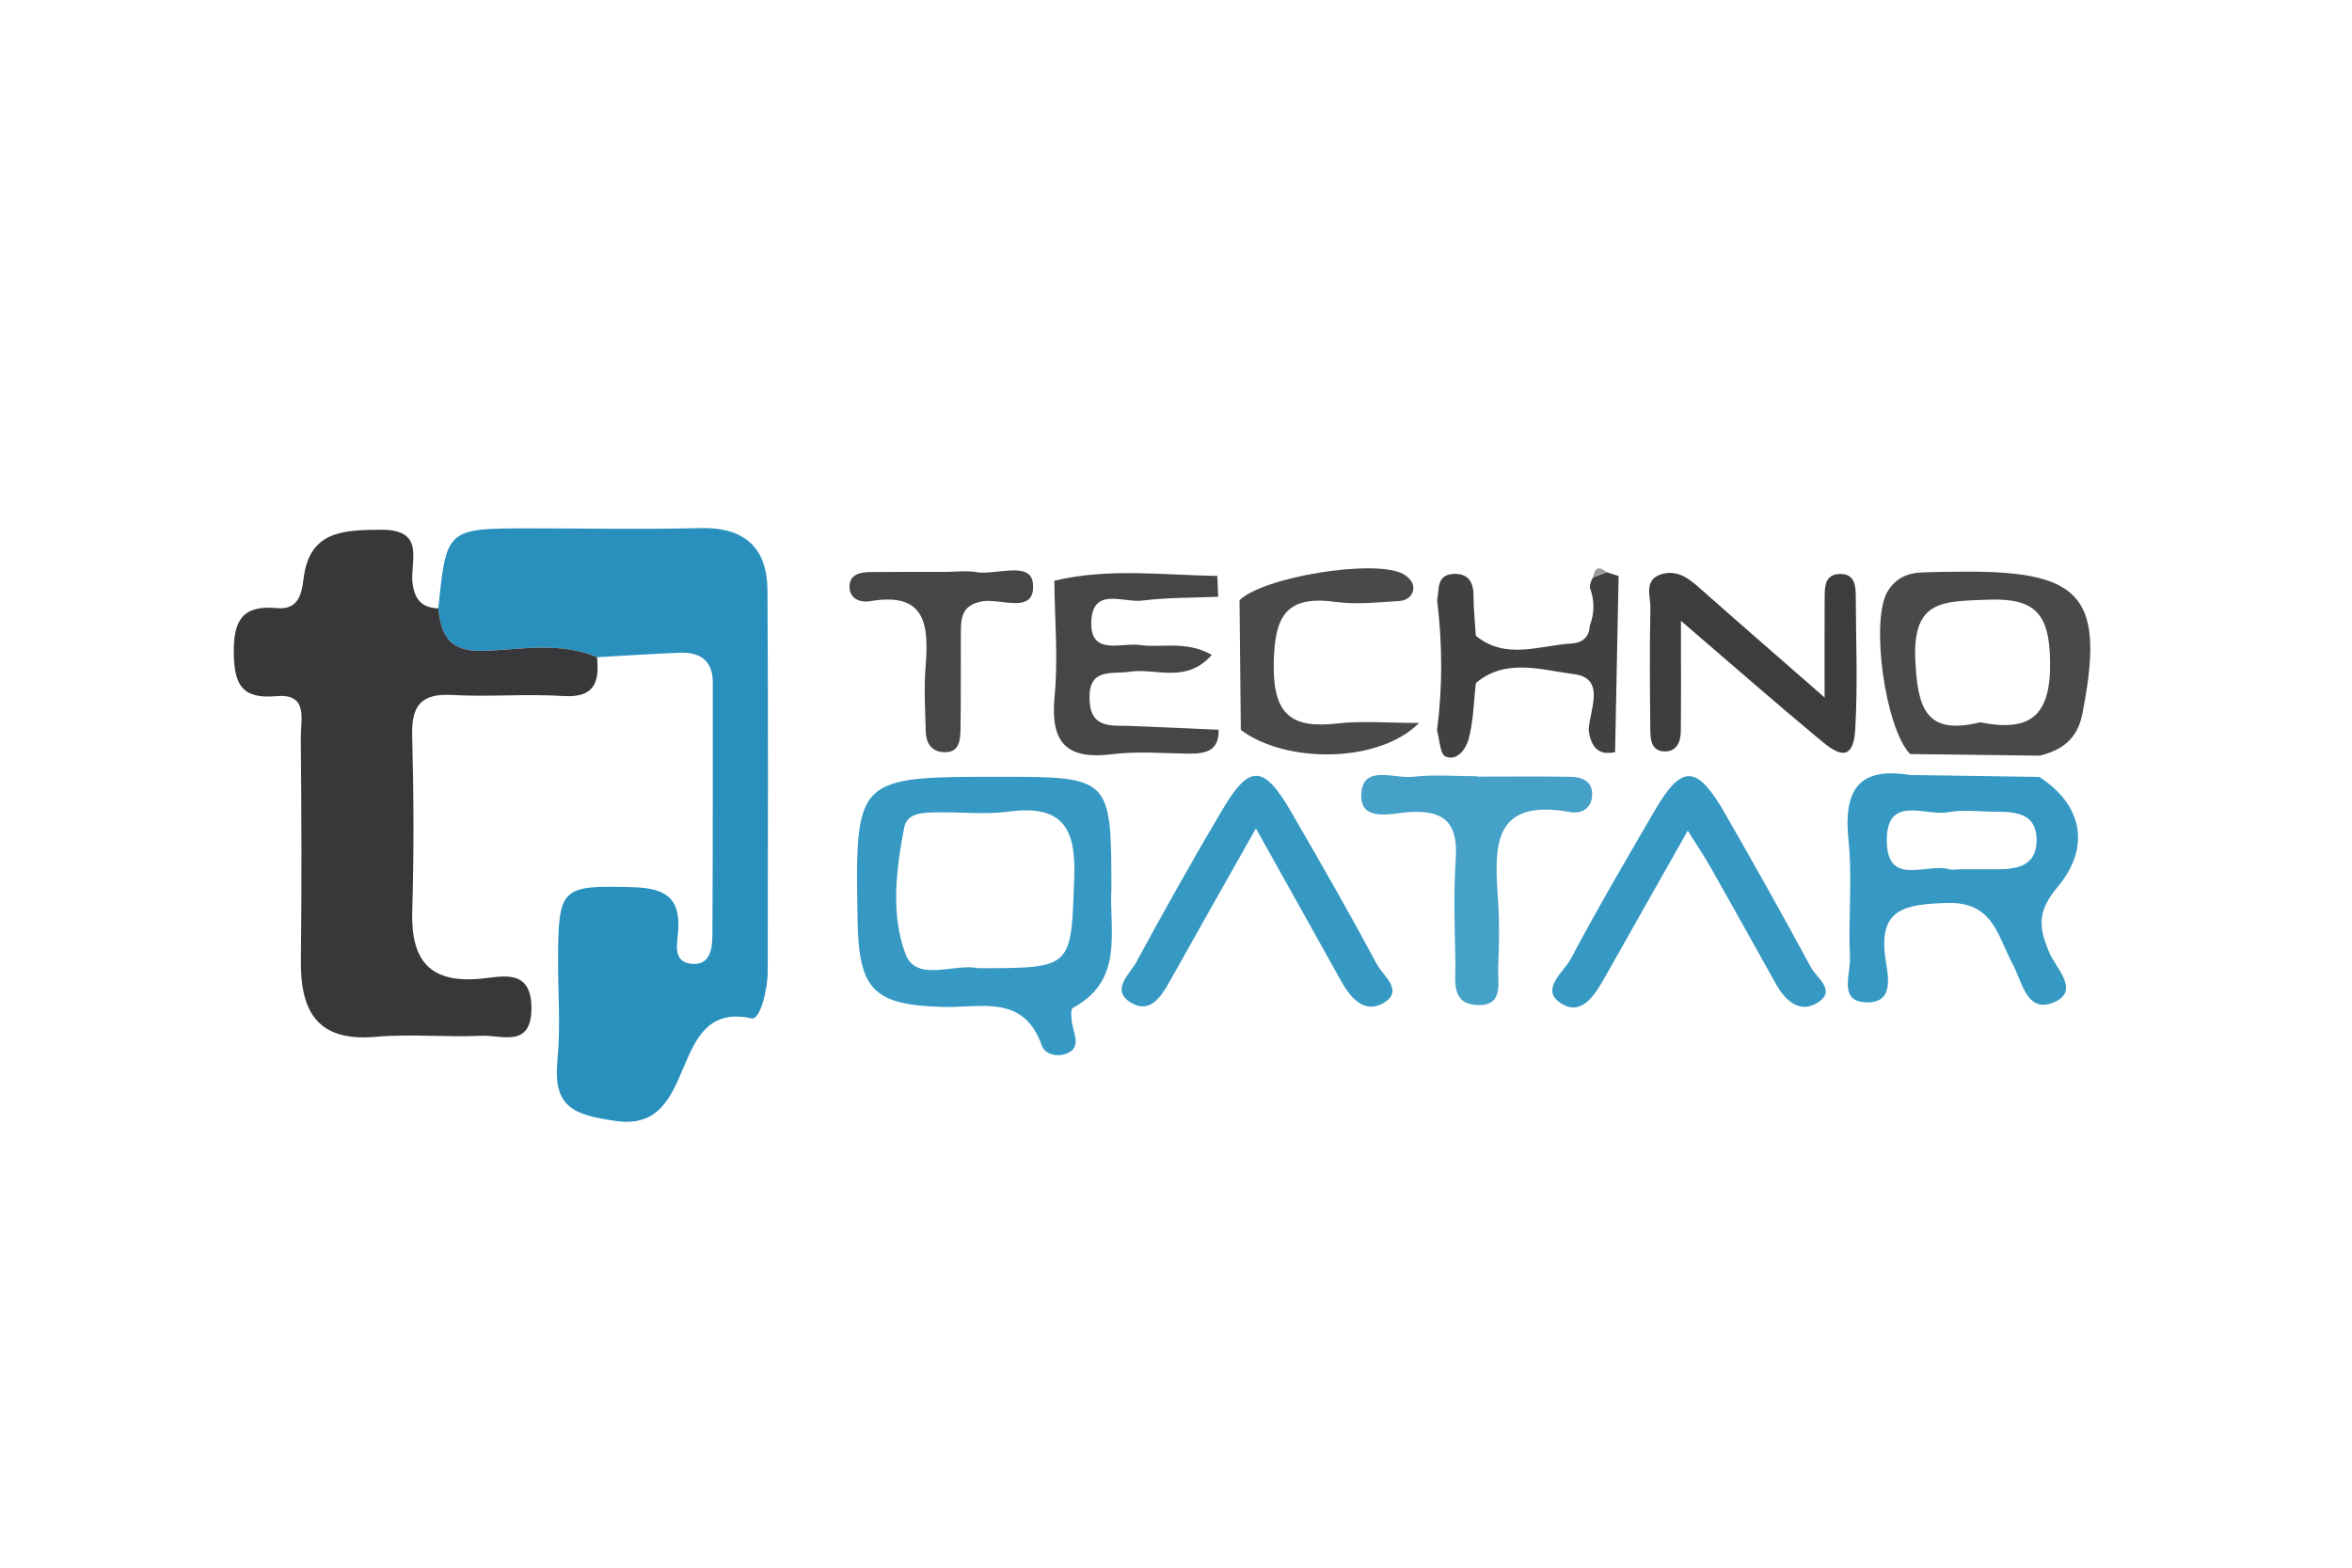
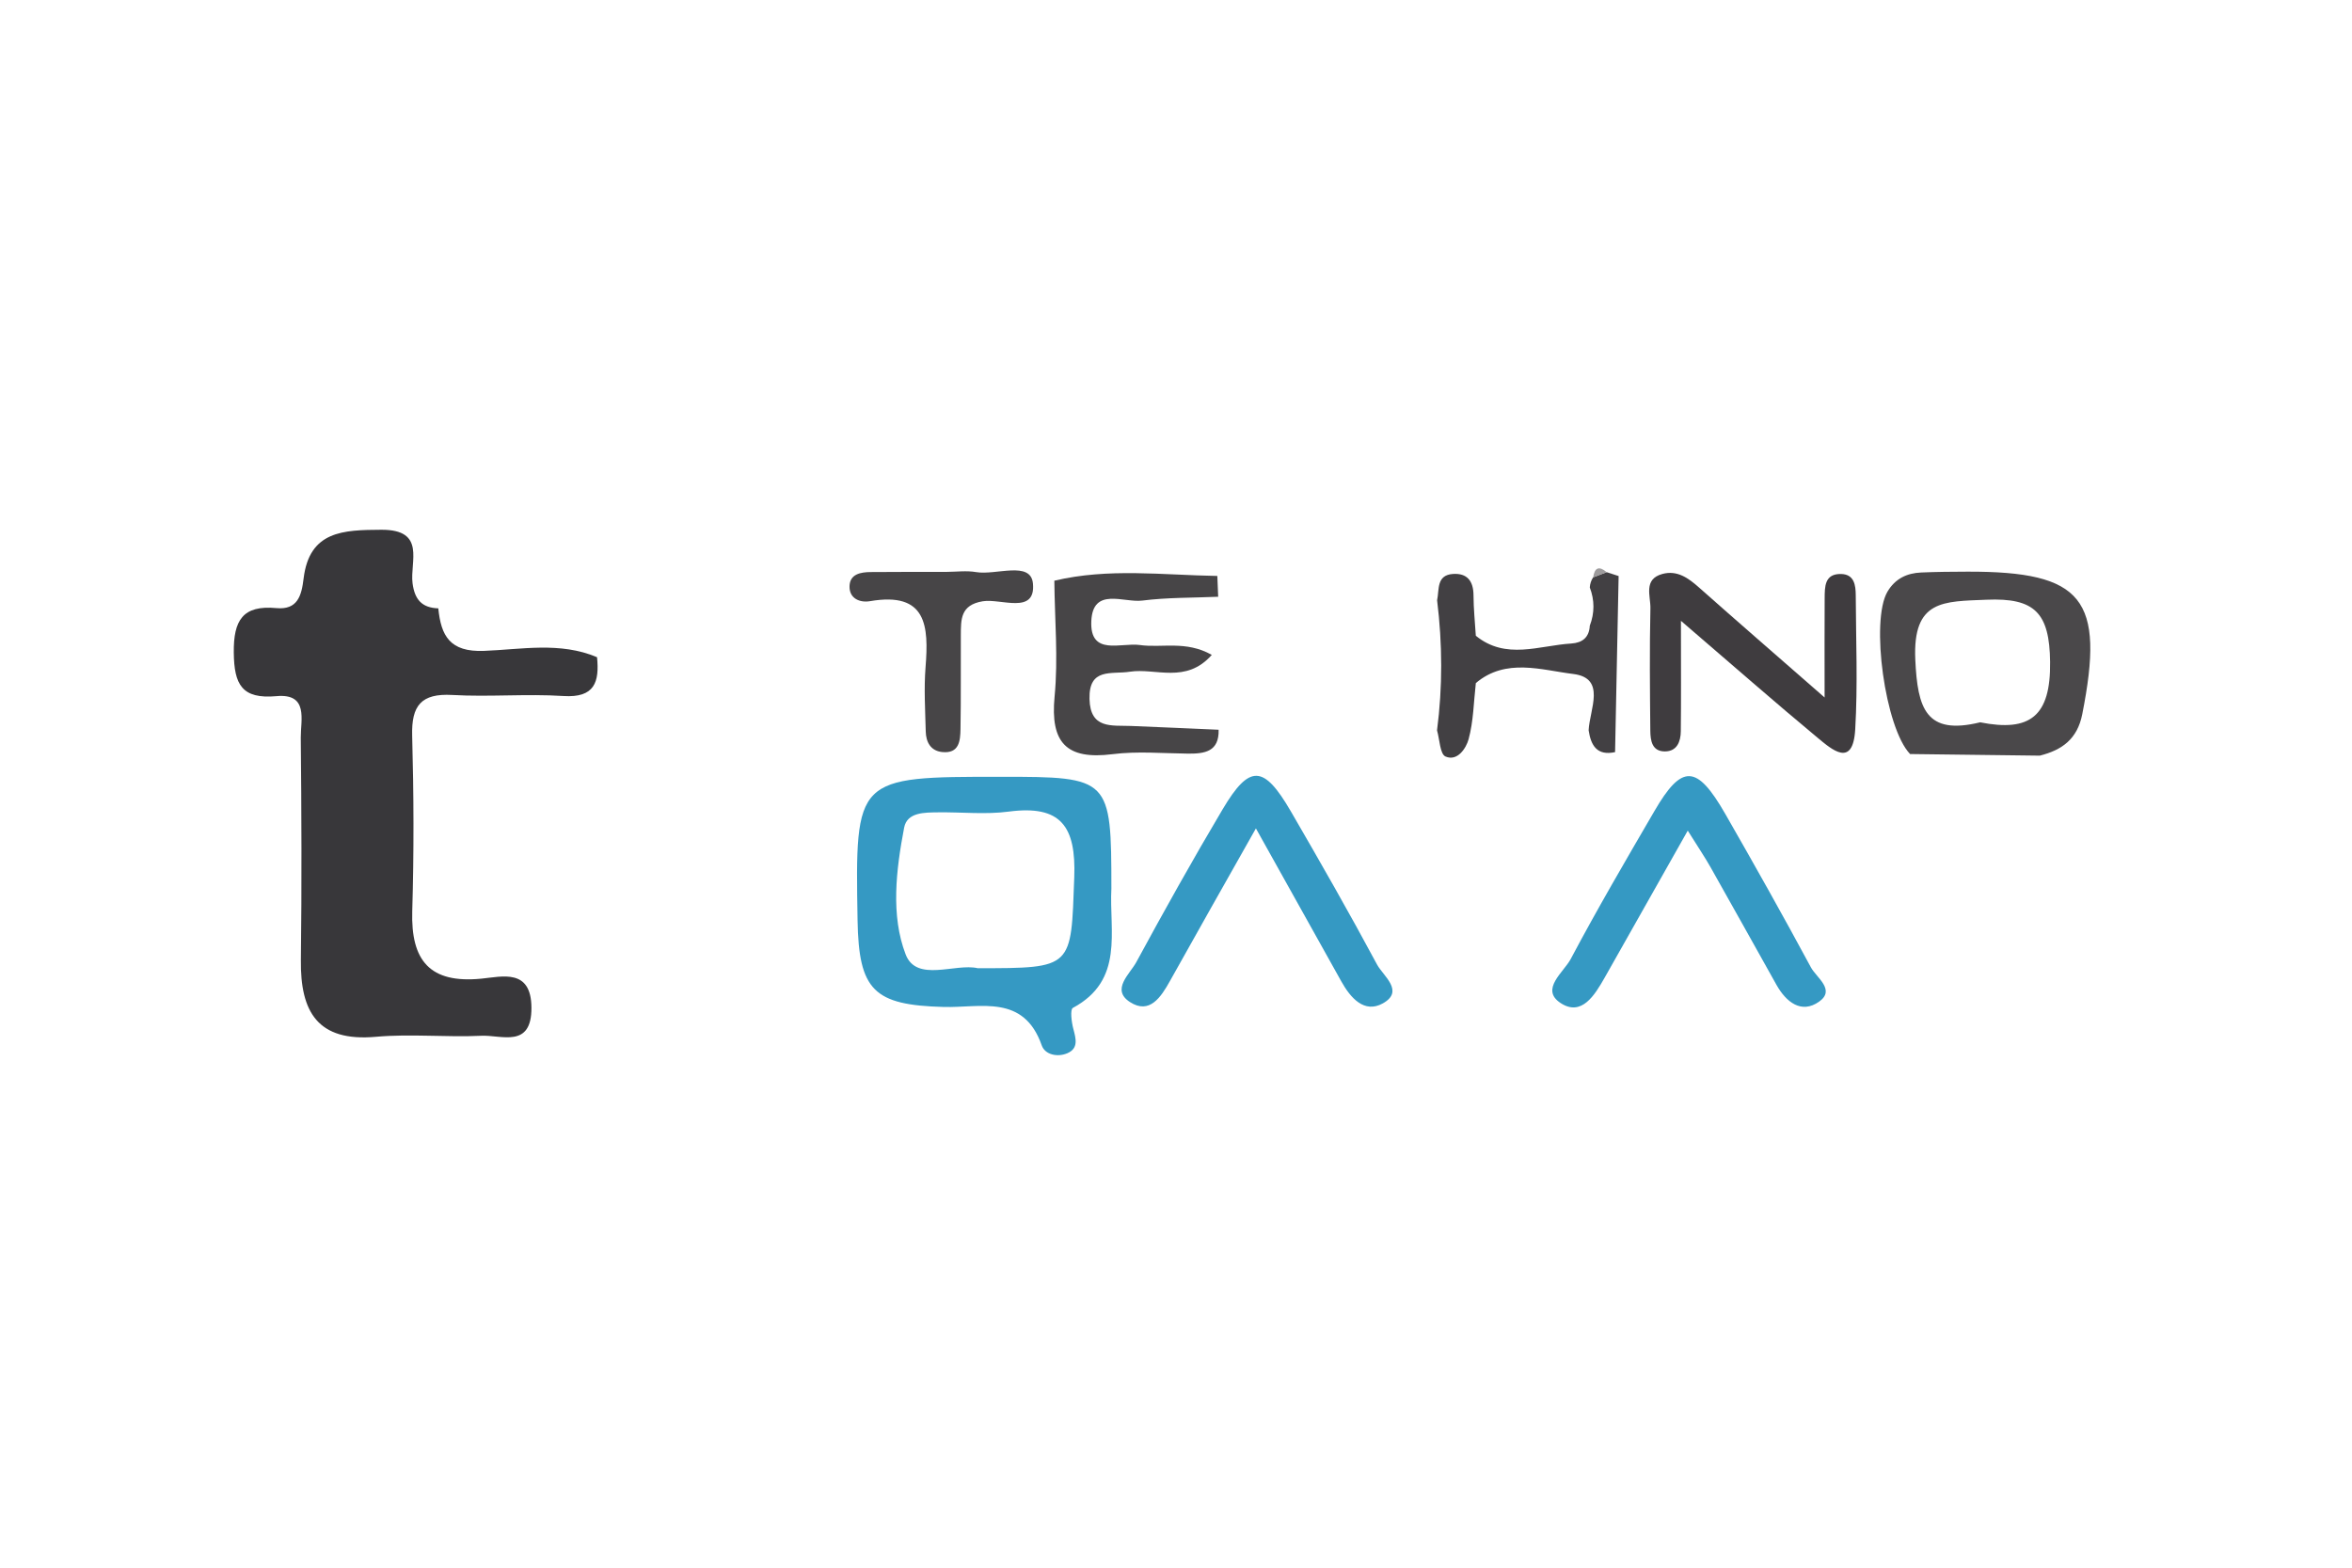
<svg xmlns="http://www.w3.org/2000/svg" version="1.1" id="Layer_1" x="0px" y="0px" width="120px" height="80px" viewBox="0 0 120 80" enable-background="new 0 0 120 80" xml:space="preserve">
  <g>
-     <path fill-rule="evenodd" clip-rule="evenodd" fill="#2990BE" d="M22.362,31.045c0.418-4.082,0.418-4.082,4.693-4.082   c2.893,0.001,5.787,0.057,8.678-0.014c2.246-0.055,3.41,0.994,3.424,3.176c0.042,6.484,0.02,12.968,0.013,19.452   c-0.001,0.918-0.39,2.482-0.817,2.391c-4.37-0.951-2.583,5.829-6.885,5.242c-2.283-0.311-3.256-0.748-3.026-3.123   c0.163-1.68,0.028-3.389,0.031-5.084c0.007-3.743,0.167-3.828,3.826-3.728c1.615,0.045,2.434,0.514,2.301,2.251   c-0.045,0.607-0.312,1.586,0.715,1.661c0.936,0.069,1.029-0.802,1.033-1.491c0.025-4.289,0.017-8.578,0.019-12.867   c0.001-1.168-0.692-1.565-1.74-1.519c-1.389,0.062-2.777,0.149-4.166,0.227c-1.88-0.799-3.86-0.395-5.771-0.323   C22.952,33.281,22.503,32.448,22.362,31.045z" />
    <path fill-rule="evenodd" clip-rule="evenodd" fill="#38373A" d="M22.362,31.045c0.141,1.403,0.589,2.236,2.328,2.17   c1.911-0.072,3.892-0.476,5.771,0.323c0.126,1.261-0.118,2.083-1.715,1.98c-1.883-0.121-3.786,0.055-5.671-0.053   c-1.589-0.091-2.088,0.546-2.046,2.073c0.082,2.984,0.093,5.974,0.004,8.958c-0.075,2.524,0.893,3.706,3.534,3.445   c1.063-0.105,2.537-0.528,2.547,1.482c0.011,2.094-1.528,1.384-2.557,1.433c-1.788,0.085-3.595-0.107-5.372,0.052   c-2.988,0.269-3.867-1.28-3.834-3.921c0.047-3.782,0.032-7.566-0.005-11.349c-0.009-0.893,0.412-2.262-1.239-2.113   c-1.766,0.159-2.161-0.588-2.179-2.22c-0.018-1.658,0.461-2.433,2.173-2.273c1.084,0.101,1.284-0.636,1.388-1.504   c0.295-2.445,2.03-2.483,3.961-2.494c2.306-0.013,1.458,1.628,1.598,2.726C21.156,30.603,21.532,31.017,22.362,31.045z" />
    <path fill-rule="evenodd" clip-rule="evenodd" fill="#3599C3" d="M56.703,45.336c-0.115,2.2,0.667,4.681-1.965,6.098   c-0.146,0.078-0.07,0.713,0.021,1.058c0.134,0.506,0.283,1.01-0.312,1.259c-0.493,0.207-1.129,0.075-1.297-0.403   c-0.921-2.632-3.116-1.912-4.999-1.962c-3.573-0.096-4.338-0.844-4.398-4.43c-0.123-7.317-0.123-7.317,7.335-7.316   C56.642,39.639,56.702,39.699,56.703,45.336z M49.883,49.408c4.9,0.002,4.756-0.003,4.926-4.633   c0.097-2.607-0.677-3.711-3.349-3.358c-1.173,0.155-2.385,0.022-3.579,0.037c-0.699,0.009-1.6-0.016-1.752,0.784   c-0.411,2.153-0.69,4.476,0.079,6.47C46.764,50.147,48.742,49.143,49.883,49.408z" />
-     <path fill-rule="evenodd" clip-rule="evenodd" fill="#3599C3" d="M104.045,39.647c2.347,1.522,2.527,3.718,0.952,5.592   c-1.091,1.297-0.979,2.099-0.433,3.389c0.328,0.774,1.588,1.937,0.229,2.521c-1.39,0.598-1.62-1.059-2.11-1.96   c-0.771-1.417-0.968-3.195-3.376-3.11c-2.106,0.075-3.498,0.267-3.106,2.879c0.115,0.771,0.45,2.132-0.821,2.189   c-1.645,0.074-0.954-1.428-0.994-2.262c-0.098-1.989,0.132-4.002-0.073-5.975c-0.257-2.477,0.403-3.802,3.129-3.363   C99.642,39.581,101.843,39.614,104.045,39.647z M100.019,44.359c0.595,0,1.19-0.005,1.786,0.001   c1.066,0.01,2.104-0.139,2.104-1.489c0.001-1.381-1.079-1.451-2.124-1.449c-0.794,0-1.609-0.121-2.375,0.025   c-1.158,0.221-3.156-0.931-3.145,1.453c0.011,2.375,2.018,1.138,3.16,1.455C99.609,44.407,99.819,44.363,100.019,44.359z" />
    <path fill-rule="evenodd" clip-rule="evenodd" fill="#4A484A" d="M97.453,38.479c-1.274-1.328-2.03-6.797-1.154-8.285   c0.39-0.662,0.988-0.948,1.719-0.979c0.79-0.034,1.581-0.041,2.372-0.043c5.9-0.013,7.01,1.395,5.848,7.274   c-0.252,1.274-1.036,1.831-2.168,2.115C101.864,38.533,99.658,38.506,97.453,38.479z M101.028,36.86   c2.539,0.504,3.604-0.301,3.569-3.082c-0.03-2.499-0.775-3.28-3.245-3.174c-2.187,0.094-3.769-0.009-3.633,3.054   C97.833,36.164,98.266,37.536,101.028,36.86z" />
    <path fill-rule="evenodd" clip-rule="evenodd" fill="#3F3C3F" d="M85.762,31.681c0,2.484,0.012,4.062-0.007,5.639   c-0.006,0.521-0.192,1.024-0.812,1.025c-0.661,0.001-0.737-0.56-0.743-1.052c-0.02-2.086-0.041-4.173,0.005-6.258   c0.013-0.617-0.373-1.481,0.615-1.747c0.748-0.201,1.317,0.206,1.861,0.689c1.904,1.69,3.829,3.358,6.411,5.616   c0-2.204-0.007-3.627,0.003-5.051c0.005-0.598-0.013-1.277,0.852-1.25c0.655,0.021,0.731,0.568,0.734,1.077   c0.01,2.285,0.107,4.576-0.027,6.854c-0.117,1.993-1.197,1.024-1.937,0.41C90.606,35.881,88.543,34.069,85.762,31.681z" />
    <path fill-rule="evenodd" clip-rule="evenodd" fill="#3599C3" d="M86.11,42.387c-1.526,2.702-2.879,5.101-4.236,7.497   c-0.506,0.891-1.18,2.013-2.257,1.298c-1.052-0.699,0.167-1.572,0.522-2.244c1.353-2.553,2.815-5.049,4.269-7.547   c1.403-2.414,2.162-2.389,3.615,0.141c1.489,2.594,2.952,5.201,4.371,7.834c0.284,0.527,1.271,1.146,0.416,1.75   c-0.906,0.639-1.68,0.021-2.175-0.86c-1.121-2-2.234-4.005-3.361-5.999C86.993,43.758,86.671,43.283,86.11,42.387z" />
-     <path fill-rule="evenodd" clip-rule="evenodd" fill="#3599C3" d="M64.077,42.274c-1.658,2.941-3.03,5.354-4.38,7.778   c-0.463,0.832-1.047,1.732-2.047,1.083c-0.978-0.636-0.007-1.426,0.323-2.034c1.426-2.629,2.885-5.242,4.412-7.813   c1.368-2.301,2.093-2.264,3.475,0.117c1.501,2.586,2.987,5.185,4.399,7.819c0.31,0.578,1.414,1.354,0.294,1.979   c-0.944,0.526-1.647-0.274-2.119-1.122C67.081,47.646,65.721,45.217,64.077,42.274z" />
-     <path fill-rule="evenodd" clip-rule="evenodd" fill="#4A484A" d="M63.241,30.631c1.202-1.184,6.847-2.116,8.331-1.35   c0.226,0.117,0.49,0.372,0.526,0.598c0.075,0.456-0.271,0.766-0.688,0.79c-1.088,0.064-2.201,0.193-3.27,0.047   c-2.538-0.347-3.114,0.728-3.153,3.151c-0.042,2.605,0.896,3.328,3.27,3.051c1.227-0.144,2.485-0.025,4.146-0.025   c-2.095,2.101-6.858,2.053-9.095,0.355C63.286,35.042,63.264,32.837,63.241,30.631z" />
-     <path fill-rule="evenodd" clip-rule="evenodd" fill="#45A1C7" d="M75.357,39.632c1.59,0,3.181-0.02,4.771,0.009   c0.643,0.011,1.187,0.26,1.093,1.05c-0.072,0.621-0.604,0.842-1.09,0.752c-4.142-0.757-3.866,1.941-3.694,4.624   c0.071,1.089,0.046,2.188,0,3.278c-0.033,0.825,0.307,2.031-1.117,1.939c-1.293-0.082-1.051-1.228-1.065-2.081   c-0.029-1.789-0.104-3.585,0.017-5.366c0.124-1.823-0.558-2.514-2.387-2.395c-0.868,0.056-2.446,0.525-2.432-0.843   c0.017-1.632,1.675-0.846,2.628-0.958c1.078-0.127,2.183-0.029,3.276-0.029C75.357,39.619,75.357,39.626,75.357,39.632z" />
+     <path fill-rule="evenodd" clip-rule="evenodd" fill="#3599C3" d="M64.077,42.274c-1.658,2.941-3.03,5.354-4.38,7.778   c-0.463,0.832-1.047,1.732-2.047,1.083c-0.978-0.636-0.007-1.426,0.323-2.034c1.426-2.629,2.885-5.242,4.412-7.813   c1.368-2.301,2.093-2.264,3.475,0.117c1.501,2.586,2.987,5.185,4.399,7.819c0.31,0.578,1.414,1.354,0.294,1.979   c-0.944,0.526-1.647-0.274-2.119-1.122z" />
    <path fill-rule="evenodd" clip-rule="evenodd" fill="#474547" d="M62.152,30.453c-1.292,0.056-2.595,0.033-3.875,0.195   c-0.941,0.12-2.52-0.711-2.598,1.05c-0.08,1.801,1.52,1.082,2.471,1.217c1.132,0.162,2.348-0.242,3.676,0.504   c-1.316,1.494-2.868,0.656-4.179,0.859c-0.944,0.146-2.097-0.224-2.06,1.389c0.036,1.551,1.132,1.34,2.114,1.379   c1.491,0.059,2.982,0.129,4.474,0.193c0.03,1.122-0.712,1.228-1.571,1.219c-1.281-0.014-2.579-0.132-3.841,0.028   c-2.347,0.297-3.185-0.575-2.957-2.941c0.188-1.952,0.005-3.939-0.013-5.911c2.755-0.658,5.541-0.288,8.316-0.243   C62.123,29.745,62.138,30.099,62.152,30.453z" />
    <path fill-rule="evenodd" clip-rule="evenodd" fill="#424043" d="M82.402,38.381c-0.92,0.199-1.234-0.337-1.349-1.114   c0.051-1.071,0.912-2.667-0.789-2.874c-1.6-0.194-3.432-0.835-4.966,0.464c-0.11,0.962-0.119,1.952-0.372,2.874   c-0.118,0.43-0.557,1.142-1.175,0.874c-0.284-0.123-0.298-0.871-0.433-1.335c0.288-2.212,0.277-4.425,0.004-6.637   c0.117-0.542-0.047-1.287,0.81-1.344c0.725-0.048,1.044,0.362,1.047,1.089c0.003,0.688,0.075,1.376,0.118,2.064   c1.532,1.252,3.229,0.497,4.872,0.397c0.569-0.038,0.911-0.312,0.943-0.908c0.248-0.651,0.249-1.302,0-1.953   c0.012-0.187,0.068-0.358,0.17-0.516c0.23-0.087,0.46-0.176,0.691-0.264c0.203,0.066,0.406,0.132,0.61,0.198   C82.523,32.392,82.464,35.387,82.402,38.381z" />
    <path fill-rule="evenodd" clip-rule="evenodd" fill="#474547" d="M48.305,29.183c0.498-0.003,1.008-0.072,1.492,0.011   c1.018,0.175,2.795-0.594,2.904,0.583c0.149,1.607-1.635,0.753-2.56,0.906c-1.146,0.188-1.114,0.933-1.119,1.738   c-0.009,1.594,0.011,3.187-0.017,4.781c-0.01,0.596-0.061,1.266-0.936,1.175c-0.589-0.061-0.823-0.509-0.837-1.044   c-0.027-1.095-0.096-2.197-0.01-3.285c0.166-2.097,0.069-3.868-2.834-3.37c-0.514,0.088-1.058-0.131-1.045-0.757   c0.012-0.627,0.566-0.725,1.078-0.729C45.715,29.179,47.011,29.187,48.305,29.183z" />
    <path fill-rule="evenodd" clip-rule="evenodd" fill="#9D9B9C" d="M81.975,29.199c-0.231,0.088-0.461,0.176-0.691,0.264   C81.355,28.963,81.583,28.866,81.975,29.199z" />
  </g>
</svg>